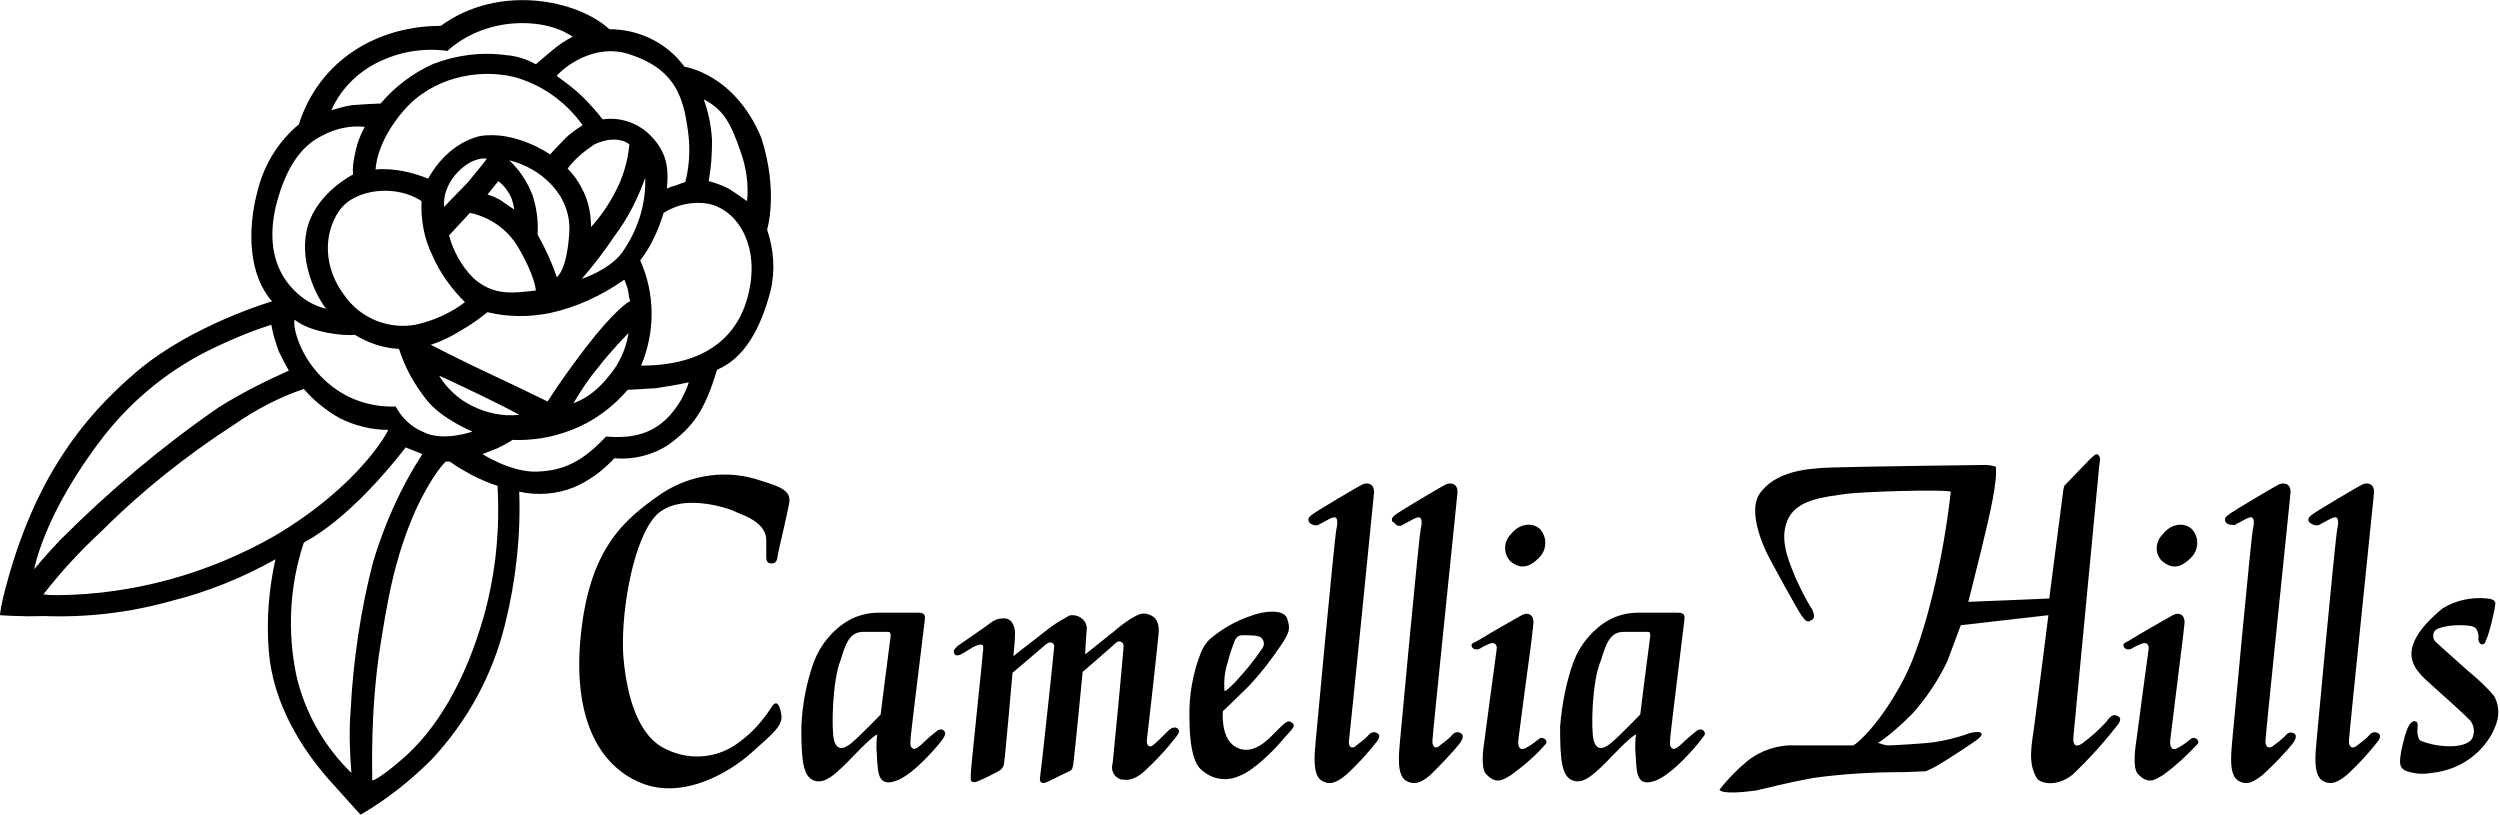
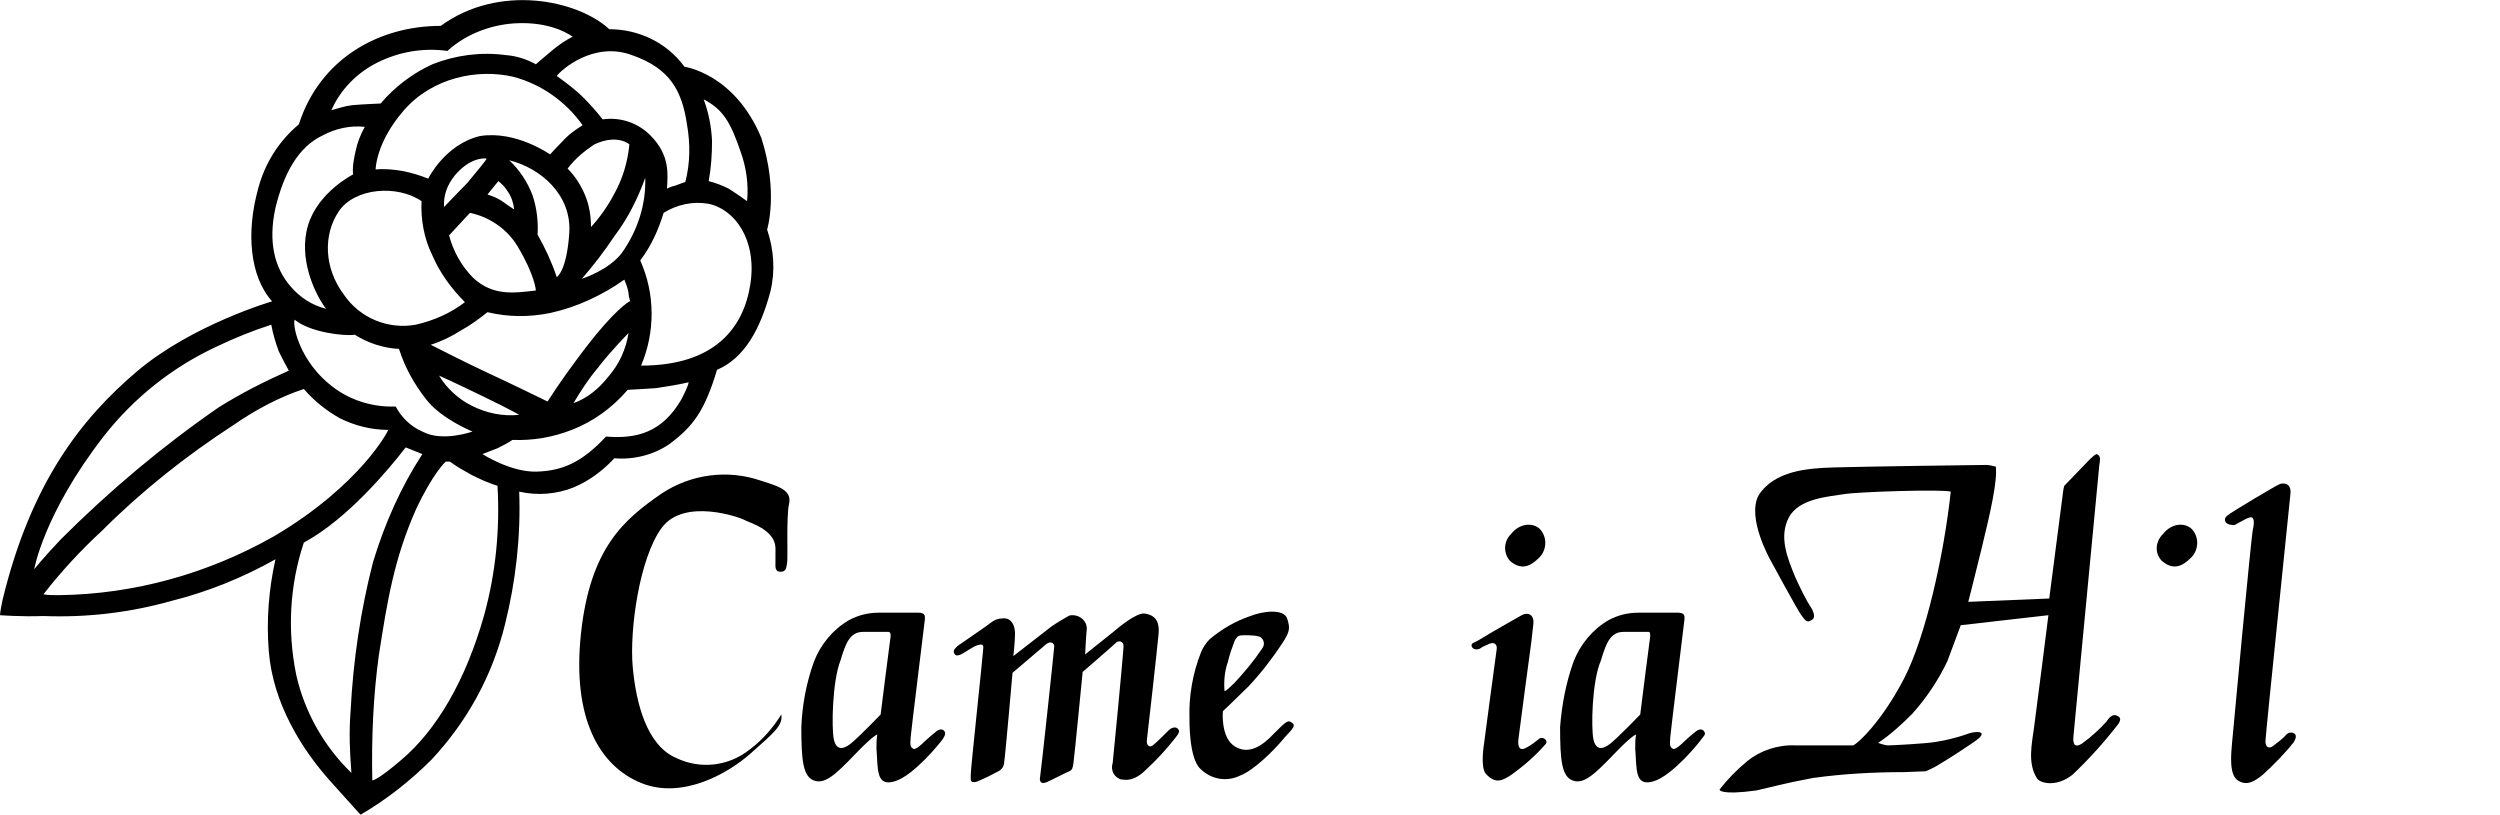
<svg xmlns="http://www.w3.org/2000/svg" version="1.1" id="Layer_1" x="0px" y="0px" viewBox="0 0 299.5 97.6" style="enable-background:new 0 0 299.5 97.6;" xml:space="preserve">
  <style type="text/css">
	.st0{fill-rule:evenodd;clip-rule:evenodd;}
</style>
  <g id="レイヤー_2">
    <g id="レイヤー_1-2">
      <path class="st0" d="M91.9,27.5c0,0,1.4-4.5-0.7-11C88,8.8,82,8,82,8c-2.1-2.9-5.5-4.5-9-4.5C69.2,0,59.8-2,52.8,3.1    c-7.5,0-14.5,4-17,11.8c-2.4,2-4.1,4.7-4.9,7.8c-1.4,5.1-1,10.4,1.7,13.4c0,0-9.6,2.8-16.2,8.4S3.7,57.8,0.3,71.9    C0,73.3,0,73.7,0,73.7s2.5,0.2,5.2,0.1c5.2,0.2,10.3-0.4,15.3-1.8c4.4-1.1,8.6-2.8,12.5-5c-0.8,3.6-1.1,7.3-0.8,11    c0.5,6.3,4,11.8,7.3,15.5s3.7,4.1,3.7,4.1c3.1-1.8,6-4.1,8.5-6.6c4.3-4.6,7.3-10.1,8.8-16.2c1.3-5.2,1.9-10.6,1.7-15.9    c2.2,0.5,4.5,0.3,6.5-0.5c1.9-0.8,3.5-2,4.9-3.5c2.3,0.2,4.7-0.4,6.6-1.7c2.8-2.1,4.2-3.9,5.7-8.9c3.3-1.4,5.2-4.9,6.4-9.4    C92.9,32.4,92.7,29.9,91.9,27.5z M88.7,18.1c0.7,1.9,1,4,0.8,6c-0.7-0.5-1.4-1-2.2-1.5c-0.8-0.4-1.6-0.7-2.4-0.9    c0.3-1.6,0.4-3.2,0.4-4.9c-0.1-1.7-0.4-3.3-1-4.9C86.6,13.1,87.5,14.6,88.7,18.1z M75.7,6.6c4.6,1.6,6,4.3,6.6,8.3    c0.4,2.3,0.4,4.6-0.2,6.9c0,0-0.6,0.2-1.1,0.4c-0.4,0.1-0.7,0.2-1.1,0.4c0.1-1.7,0.4-4-2-6.4c-1.5-1.5-3.6-2.2-5.7-1.9    c-0.7-0.9-1.5-1.8-2.3-2.6c-1-1-2.1-1.8-3.2-2.6C67.2,8.4,71.1,4.9,75.7,6.6z M70.2,41.6c-1.6,2.1-3.2,4.3-4.6,6.5    c0,0-4.5-2.2-7.1-3.4s-6.9-3.4-6.9-3.4c1.3-0.4,2.5-1,3.6-1.7c1.1-0.6,2.2-1.4,3.2-2.2c2.5,0.6,5,0.6,7.5,0.1    c3.2-0.7,6.2-2.1,8.9-4c0.2,0.5,0.4,1,0.5,1.6c0,0.3,0.1,0.7,0.2,1C75.4,36,73.5,37.3,70.2,41.6z M75.3,39.9    c-0.3,1.9-1.1,3.7-2.4,5.2c-1.1,1.4-2.5,2.6-4.2,3.2c0.9-1.5,1.8-2.9,2.9-4.2C73.2,42,75.3,39.9,75.3,39.9z M70.1,23.4    c-0.5-1.2-1.2-2.3-2.1-3.2c0.9-1.2,2-2.1,3.2-2.9c2.8-1.3,4.2,0,4.2,0c-0.2,2.1-0.8,4.1-1.8,5.9c-0.8,1.5-1.7,2.8-2.8,4    C70.8,25.9,70.6,24.6,70.1,23.4z M63.8,23.4c-0.6-1.6-1.6-3.1-2.8-4.2c3.7,0.9,7.5,4.1,7.2,8.7s-1.5,5.3-1.5,5.3    c-0.6-1.8-1.4-3.5-2.3-5.1C64.5,26.5,64.3,24.9,63.8,23.4L63.8,23.4z M56,21.9c-1.1,1.1-2.8,2.9-2.8,2.9c-0.1-1.4,0.4-2.7,1.3-3.8    c1.6-1.9,3.2-2.1,3.8-2C58.4,19,57,20.7,56,21.9z M59.7,21.7c0.4,0.3,0.8,0.7,1.1,1.2c0.5,0.7,0.7,1.4,0.8,2.2    c0,0-1.2-0.8-1.6-1.1c-0.5-0.3-1-0.5-1.6-0.7L59.7,21.7z M56.3,25.5c2.4,0.5,4.5,2,5.7,4c2.1,3.5,2.2,5.3,2.2,5.3    c-2.6,0.3-5.1,0.7-7.5-1.5c-1.4-1.4-2.4-3.2-2.9-5.1L56.3,25.5z M67.7,16.6c-0.8,0.8-1.8,1.9-1.8,1.9s-4.1-2.9-8.4-2.2    c-4.2,1-6.2,5.1-6.2,5.1c-1-0.4-2-0.7-3-0.9c-1.1-0.2-2.2-0.3-3.3-0.2c0,0,0-3.2,3.4-7.1s8.8-5,13.1-4c3.4,0.9,6.3,3,8.3,5.8    C69,15.5,68.3,16,67.7,16.6L67.7,16.6z M50.5,24.1c-0.1,2.2,0.3,4.5,1.3,6.5c0.9,2.1,2.3,4,3.9,5.6c-1.7,1.3-3.7,2.2-5.9,2.7    c-3.3,0.6-6.7-0.8-8.6-3.6c-2.4-3.2-2.5-7.2-0.6-10S47.6,22.1,50.5,24.1z M42.5,40.1c1.6,1,3.4,1.6,5.3,1.7    c0.7,2.2,1.8,4.2,3.3,6.1c1.8,2.3,5.5,3.8,5.5,3.8s-3.6,1.3-6,0c-1.4-0.6-2.5-1.7-3.2-3c-2.7,0.1-5.4-0.7-7.6-2.4    c-3.8-2.9-4.8-7.2-4.5-8C37.1,39.8,41.2,40.3,42.5,40.1L42.5,40.1z M56.5,48.6c-1.6-0.8-3-2.1-3.9-3.6c0,0,1.8,0.8,5.3,2.5    s4.3,2.2,4.3,2.2C60.2,49.9,58.3,49.5,56.5,48.6L56.5,48.6z M74.5,30.3c-1.6,2.1-4.8,3.1-4.8,3.1c1.4-1.6,2.7-3.3,3.9-5.1    c1.6-2.1,2.8-4.5,3.7-7C77.4,24.5,76.4,27.6,74.5,30.3L74.5,30.3z M45.2,7.5c2.6-1.3,5.5-1.8,8.4-1.4c2.2-2,5.1-3.1,8-3.3    c4.6-0.3,7,1.6,7,1.6c-0.8,0.4-1.7,1-2.4,1.6c-1.1,0.9-2,1.7-2,1.7c-1.1-0.6-2.3-1-3.6-1.1c-3-0.4-6,0-8.8,1.1    c-2.4,1.1-4.5,2.7-6.2,4.7c0,0-2.4,0.1-3.4,0.2c-0.9,0.1-1.7,0.4-2.5,0.6C40.8,10.7,42.8,8.7,45.2,7.5z M33,24.9    c1-4.1,2.7-7.3,5.7-8.7c1.5-0.8,3.3-1.2,5-1c-0.5,0.9-0.9,1.9-1.1,2.9c-0.2,0.9-0.4,1.9-0.3,2.8c0,0-4.2,2.1-5.4,6.1s0.9,8,1.5,9    s0.7,1,0.7,1c-1.7-0.4-3.2-1.4-4.3-2.7C32.9,32.1,32.1,29,33,24.9z M12.4,52.3C16,47.7,20.6,44,26,41.5c2.1-1,4.3-1.9,6.5-2.6    c0.2,1.1,0.5,2.1,0.9,3.2c0.4,0.8,0.8,1.6,1.2,2.3c-2.9,1.3-5.7,2.7-8.4,4.4c-6.8,4.7-13.1,10-18.9,15.8c-2.1,2.2-3.2,3.6-3.2,3.6    S5.2,61.6,12.4,52.3z M32.9,64.2c-7.9,4.5-16.8,7-25.9,7.1c-0.6,0-1.2,0-1.8-0.1c2.1-2.7,4.5-5.3,7-7.6c4.8-4.8,10.1-9,15.8-12.7    c2.6-1.8,5.4-3.3,8.4-4.3c1.2,1.4,2.7,2.6,4.3,3.5c1.8,0.9,3.8,1.4,5.8,1.4C46.6,51.5,43.2,58.1,32.9,64.2z M42,85.2    c-0.2,2.5-0.1,4.9,0.1,7.4c-3.3-3.2-5.6-7.3-6.6-11.7c-1.1-5.3-0.8-10.8,0.9-15.9c5.2-2.8,10.2-8.8,12.2-11.4l2,0.8    c-2.6,4-4.5,8.3-5.9,12.9C43.2,73.1,42.3,79.2,42,85.2z M58,73.7c-2.2,7.8-5.7,13.8-10,17.4c-2.8,2.4-3.4,2.4-3.4,2.4    c-0.1-5,0.1-10.1,0.8-15.1c1-6.4,1.8-11.4,4.4-17.3c2.1-4.5,3.6-5.8,3.6-5.8h0.5c0.8,0.6,1.7,1.1,2.6,1.6c1,0.5,2.1,1,3.1,1.3    C59.9,63.4,59.4,68.6,58,73.7L58,73.7z M81.6,47.9c-2.3,3.9-5.3,4.7-9,4.4c-2.9,3.1-5.2,4.1-8.3,4.2s-6.5-2.1-6.5-2.1l1.8-0.7    c0.6-0.3,1.2-0.6,1.8-1c2.4,0.1,4.8-0.3,7.1-1.2c2.6-1,4.9-2.7,6.7-4.8c0,0,2-0.1,3.4-0.2c1.3-0.2,2.6-0.4,3.9-0.7    C82.5,45.7,82.6,46,81.6,47.9z M89.9,34c-0.8,5.3-4.3,9.8-13.1,9.8c1.7-4,1.7-8.6-0.1-12.6c1.3-1.7,2.2-3.7,2.8-5.7    c1.6-1,3.5-1.4,5.3-1.1C88,25,90.7,28.7,89.9,34z" />
-       <path class="st0" d="M94.5,60.5c0.4-1.6-0.7-2.1-3.3-2.9c-4-1.4-8.4-0.8-11.9,1.5c-4.5,3.1-8.6,6.5-9.7,16.8s2.3,15.9,7.2,17.9    s10.4-1.1,13.2-3.6s3.8-3.3,3.6-4.6s-0.6-1.7-1.1-1c-1,1.6-2.3,3.1-3.8,4.2c-2.5,2-5.9,2.4-8.8,1c-3.5-1.5-4.8-6.5-5.2-10.9    s0.8-13.1,3.5-16.7s9.4-1.2,9.9-0.9s3.6,1.1,3.7,3.3v1.8c0,0.4-0.1,1.1,0.6,1.1s0.7-0.5,0.8-1.1S94.2,62.1,94.5,60.5z" />
+       <path class="st0" d="M94.5,60.5c0.4-1.6-0.7-2.1-3.3-2.9c-4-1.4-8.4-0.8-11.9,1.5c-4.5,3.1-8.6,6.5-9.7,16.8s2.3,15.9,7.2,17.9    s10.4-1.1,13.2-3.6s3.8-3.3,3.6-4.6c-1,1.6-2.3,3.1-3.8,4.2c-2.5,2-5.9,2.4-8.8,1c-3.5-1.5-4.8-6.5-5.2-10.9    s0.8-13.1,3.5-16.7s9.4-1.2,9.9-0.9s3.6,1.1,3.7,3.3v1.8c0,0.4-0.1,1.1,0.6,1.1s0.7-0.5,0.8-1.1S94.2,62.1,94.5,60.5z" />
      <path class="st0" d="M113.2,87.7c-0.2-0.4-0.6-0.4-1-0.1s-1.2,1-1.4,1.2s-1.1,1.1-1.4,0.9s-0.4-0.3-0.3-1.4s1.6-13.2,1.7-14.1    s-0.5-0.8-1.4-0.8s-4.1,0-4.1,0c-1.3,0-2.5,0.3-3.6,0.9c-1.9,1.1-3.4,2.9-4.2,5c-0.9,2.5-1.4,5.2-1.5,7.8c0,4,0.2,5.9,1.5,6.4    s2.6-0.7,4.9-3.1s2.7-2.4,2.7-2.4c-0.1,0.6-0.1,1.1-0.1,1.7c0.2,2.4-0.1,4.6,2.2,3.9s5.5-4.7,5.7-5S113.3,88,113.2,87.7z     M106.7,76.2c-0.1,0.6-1.2,9.4-1.2,9.4s-2.7,2.8-3.6,3.5s-1.7,0.8-2-0.5s-0.2-7,0.8-9.5c0.6-2,1.1-3.4,2.7-3.4s2.1,0,2.6,0    S106.7,75.6,106.7,76.2z" />
      <path class="st0" d="M114.7,77.4c-0.4,0.4-0.6,0.6-0.3,1s1.2-0.3,1.4-0.4s0.9-0.6,1.3-0.7s0.7-0.2,0.7,0.3s-1.5,14.4-1.5,15.1    s-0.1,1,0.4,1c0.3,0,0.4-0.1,1.1-0.4s1.4-0.7,1.8-0.9c0.4-0.2,0.7-0.6,0.7-1.1c0.1-0.4,1-10.7,1-10.7l4-3.4c0.6-0.5,1-0.1,1,0.2    s-1.6,15.2-1.7,15.7s0.1,0.9,0.8,0.6s2.2-1.1,2.7-1.3c0.4-0.2,0.4-0.4,0.5-1s1.1-10.9,1.1-10.9s3.7-3.2,4-3.5s0.9-0.2,0.9,0.4    s-1.2,13.2-1.3,14c-0.3,0.9,0.2,1.8,1.1,2c0.1,0,0.1,0,0.2,0c1.3,0.2,2.4-0.9,2.7-1.2c1.3-1.2,2.4-2.4,3.5-3.8    c0.4-0.5,0.6-0.8,0.3-1.1s-0.8-0.1-1.1,0.2s-1.5,1.5-1.9,1.8s-0.8,0-0.7-0.7s1.3-11.5,1.4-12.7s-0.2-2.2-1.7-2.4    c-1.1-0.1-3.6,2.1-3.6,2.1l-3.5,2.8c0,0,0.1-2.2,0.2-3.1c0-0.9-0.8-1.6-1.7-1.6c-0.2,0-0.3,0-0.5,0.1c-0.7,0.4-1.4,0.8-2.1,1.3    c-0.4,0.3-4.5,3.5-4.5,3.5s0.2-1.8,0.2-2.7s-0.4-2-1.6-1.8c-0.5,0-0.9,0.2-1.3,0.5C118.5,74.8,115.1,77.1,114.7,77.4z" />
      <path class="st0" d="M154.8,86.6c-0.5-0.4-0.7-0.2-2.2,1.3c-1.3,1.4-3,2.6-4.7,1.5s-1.4-4.2-1.4-4.2s1.8-1.7,3.1-3    c1.5-1.6,2.8-3.3,4-5.1c0.9-1.4,1-1.8,0.6-3s-2.9-0.9-4.4-0.3c-1.8,0.6-3.5,1.6-4.9,2.8c-0.4,0.4-0.8,1-1,1.5    c-1,2.5-1.5,5.3-1.4,8c0,0-0.1,4.7,1.3,6c1.3,1.3,3.2,1.6,4.8,0.8c1.6-0.6,4.1-3.1,5-4.2S155.4,87,154.8,86.6z M147.1,79.3    c0.2-0.9,0.5-1.7,0.8-2.5c0.3-0.6,0.5-0.7,1.1-0.7s1.8,0,2.1,0.3c0.4,0.4,0.4,0.9,0.1,1.3c-1,1.5-2.1,2.8-3.3,4.1    c-1.1,1.1-1.2,1-1.2,1C146.6,81.7,146.7,80.4,147.1,79.3z" />
      <path class="st0" d="M204.2,87.7c-0.2-0.4-0.6-0.4-1-0.1s-1.2,1-1.4,1.2s-1.1,1.1-1.4,0.9s-0.4-0.3-0.3-1.4s1.6-13.2,1.7-14.1    s-0.5-0.8-1.4-0.8s-4.1,0-4.1,0c-1.3,0-2.5,0.3-3.6,0.9c-1.9,1.1-3.4,2.9-4.2,5c-0.9,2.5-1.4,5.2-1.6,7.8c0,4,0.2,5.9,1.5,6.4    s2.6-0.7,4.9-3.1s2.7-2.4,2.7-2.4c-0.1,0.6-0.1,1.1-0.1,1.7c0.2,2.4-0.1,4.6,2.2,3.9s5.5-4.7,5.7-5S204.4,88,204.2,87.7z     M197.7,76.2c-0.1,0.6-1.2,9.4-1.2,9.4s-2.7,2.8-3.6,3.5s-1.7,0.8-2-0.5s-0.2-7,0.9-9.5c0.6-2,1.1-3.4,2.7-3.4s2.1,0,2.6,0    S197.7,75.6,197.7,76.2L197.7,76.2z" />
-       <path class="st0" d="M156.8,62.5c-0.2-0.5,0.2-0.7,0.6-1s5.4-3.3,5.9-3.5s1.4-0.1,1.3,1.1s-2.9,29-3,29.7s0.4,1,0.9,0.5    c0.5-0.4,1.1-0.8,1.5-1.3c0.3-0.3,0.7-0.4,1.1-0.1c0.2,0.2,0.2,0.5-0.2,1c-1.1,1.4-2.3,2.7-3.6,3.9c-1,0.8-1.9,1.4-3,0.7    s-0.8-3.3-0.7-4.5s2.3-24.8,2.5-25.6s0.1-1.3-0.1-1.4s-0.6,0.1-0.8,0.2s-1.1,0.6-1.3,0.7S157,62.9,156.8,62.5z" />
-       <path class="st0" d="M166.8,62.5c-0.2-0.5,0.2-0.7,0.6-1s5.4-3.3,5.9-3.5s1.4-0.1,1.3,1.1s-3,29-3,29.7s0.4,1,0.9,0.5    c0.5-0.4,1.1-0.8,1.5-1.3c0.3-0.3,0.7-0.4,1.1-0.1c0.2,0.2,0.2,0.5-0.1,1c-1.1,1.4-2.4,2.7-3.6,3.9c-0.9,0.8-1.9,1.4-3,0.7    s-0.8-3.3-0.7-4.5s2.3-24.8,2.5-25.6s0.1-1.3-0.1-1.4s-0.6,0.1-0.8,0.2s-1.1,0.6-1.3,0.7c-0.3,0.2-0.7,0.1-0.9-0.2    C166.9,62.5,166.8,62.5,166.8,62.5z" />
      <path class="st0" d="M181,64c1.1-1.4,2.7-1.4,3.5-0.6c0.9,1,0.8,2.5-0.1,3.4c-1,1-2.1,1.6-3.5,0.4C180.1,66.3,180.1,64.9,181,64z" />
      <path class="st0" d="M177.3,76.6c1.1-0.7,4.3-2.5,5-2.9s1.5-0.1,1.4,1s-0.3,2.6-0.3,2.6s-1.4,10.4-1.5,11.3s0.2,1.4,0.9,1    c0.6-0.3,1.1-0.7,1.6-1.1c0.3-0.3,1.1,0.1,0.8,0.6c-1.2,1.4-2.6,2.6-4.1,3.7c-1.1,0.7-1.9,1.2-3.1-0.1c-0.7-0.8-0.2-3.7-0.2-3.7    s1.4-10.6,1.5-11.2s-0.3-0.9-0.8-0.7c-0.4,0.2-0.8,0.3-1.2,0.6c-0.4,0.2-0.9,0.1-1-0.3S176.7,77,177.3,76.6z" />
      <path class="st0" d="M217,74.3c0.6-0.3,0.2-1,0.1-1.3c-0.8-1.2-1.4-2.5-2-3.8c-1-2.4-2-4.9-0.8-7.2s4.8-2.5,6.6-2.8    s12-0.6,12.8-0.3c-0.8,7.5-3,17.4-5.6,22.4s-5.4,7.7-6.1,8h-6.9c-2.1-0.1-4.2,0.6-5.8,1.9c-1.2,1-2.3,2.1-3.3,3.4    c0,0,0,0.7,4.4,0.1c1.8-0.4,3.1-0.8,6.8-1.5c3.6-0.5,7.3-0.7,10.9-0.7l2.6-0.1c0.7-0.3,1.3-0.6,1.9-1c0.7-0.4,3.8-2.4,4.4-2.9    s0.5-0.8-0.1-0.8c-0.5,0-0.9,0.1-1.4,0.3c-1.2,0.4-2.4,0.7-3.7,0.9c-1.3,0.2-5.2,0.4-5.6,0.4S225,89,225,89c1.5-1,2.8-2.2,4.1-3.5    c1.7-1.9,3.1-4,4.2-6.3l1.6-4.3l10.5-1.2c0,0-1.4,11.1-1.7,13.3s-0.8,4.4,0.3,6.2c0.3,0.6,2.3,1.2,4.3-0.4c2-1.9,3.8-3.9,5.5-6.1    c0.3-0.5,0.3-0.8-0.3-1s-1.1,0.7-1.1,0.7c-0.9,1-1.9,1.9-3,2.7c-0.8,0.5-1.1,0.1-1-0.9s3-31.5,3.1-32.5c0.1-0.6,0.2-1.1-0.3-1.3    c-0.3,0-1.2,1-1.2,1l-2.7,2.8l-0.1,0.4l-1.7,13.1l-9.7,0.4c0,0,0.5-1.9,1.6-6.4s1.9-8.1,1.7-9.8c-0.4-0.1-0.8-0.2-1.2-0.2    c-0.7,0-15.2,0.2-18.3,0.3s-7,0.4-8.9,3.3c-1.5,2.7,1.4,7.8,1.4,7.8s3.3,6.1,3.7,6.6S216.4,74.7,217,74.3z" />
      <path class="st0" d="M259.1,64c1.1-1.4,2.7-1.4,3.5-0.6c0.9,1,0.8,2.5-0.1,3.4c-1,1-2.1,1.6-3.5,0.4    C258.1,66.3,258.2,64.9,259.1,64z" />
-       <path class="st0" d="M255.3,76.6c1.1-0.7,4.3-2.5,5-2.9s1.5-0.1,1.4,1s-0.3,2.6-0.3,2.6s-1.3,10.4-1.4,11.3s0.2,1.4,0.9,1    c0.6-0.3,1.1-0.7,1.6-1.1c0.3-0.3,1.1,0.1,0.8,0.6c-1.3,1.4-2.6,2.6-4.1,3.7c-1.1,0.7-1.9,1.2-3.1-0.1c-0.7-0.8-0.2-3.7-0.2-3.7    s1.4-10.6,1.5-11.2s-0.3-0.9-0.8-0.7c-0.4,0.2-0.8,0.3-1.2,0.6c-0.4,0.2-0.9,0.1-1-0.3S254.7,77,255.3,76.6z" />
      <path class="st0" d="M266.6,62.5c-0.2-0.5,0.2-0.7,0.6-1s5.4-3.3,5.9-3.5s1.4-0.1,1.3,1.1s-3,29-3,29.7s0.4,1,1,0.5    c0.5-0.4,1.1-0.8,1.5-1.3c0.3-0.3,0.7-0.3,1-0.1c0.2,0.2,0.2,0.5-0.1,1c-1.1,1.4-2.4,2.7-3.7,3.9c-1,0.8-1.9,1.4-3,0.7    s-0.8-3.3-0.7-4.5s2.3-24.8,2.5-25.6s0.1-1.3-0.1-1.4s-0.6,0.1-0.8,0.2s-1.1,0.6-1.3,0.7C267.1,62.9,266.8,62.8,266.6,62.5z" />
-       <path class="st0" d="M276.6,62.5c-0.2-0.5,0.2-0.7,0.6-1s5.4-3.3,5.9-3.5s1.4-0.1,1.3,1.1s-3,29-3,29.7s0.4,1,1,0.5    c0.5-0.4,1.1-0.8,1.5-1.3c0.3-0.3,0.7-0.4,1.1-0.1c0.2,0.2,0.2,0.5-0.2,1c-1.1,1.4-2.3,2.7-3.6,3.9c-1,0.8-1.9,1.4-3,0.7    s-0.8-3.3-0.7-4.5s2.3-24.8,2.5-25.6s0.1-1.3-0.1-1.4s-0.6,0.1-0.8,0.2s-1.1,0.6-1.3,0.7S276.9,62.9,276.6,62.5z" />
-       <path class="st0" d="M298.9,72.6c0.1-0.4,0.1-0.8-0.9-0.9c-1.9-0.2-3.8,0.2-5.4,1.2c-1.2,1-3.1,2.7-3.6,4.6s0.8,3.2,1.9,4.2    s4.5,4,5.1,4.7c0.4,0.6,0.5,1.3,0.2,2c-0.2,0.5-1.1,1-2.6,1c-1.3,0-2.5-0.2-3.7-0.7c-0.2-0.3-0.3-0.7-0.3-1.1    c0-0.6,0.2-1.1-0.3-1.2s-0.9,0.9-0.9,0.9c-0.3,0.8-0.5,1.6-0.7,2.5c-0.2,1.3-0.4,2,0.4,2.5c1,0.4,2.1,0.5,3.2,0.3    c1.9-0.2,3.7-0.9,5.2-2.2c1.3-1.1,2.3-2.6,2.7-4.2c0.2-0.9,0.1-1.9-0.4-2.8c-0.9-1.1-2-2.1-3.1-3c0,0-3.6-3.2-4-3.6    c-0.3-0.4-0.3-1.1,0.2-1.4c0.1-0.1,0.1-0.1,0.2-0.1c0.8-0.3,1.7-0.4,2.5-0.4c1.2,0,1.9,0.1,2.1,0.5c0.2,0.4,0.3,0.8,0.2,1.2    c0,0.2,0.2,0.6,0.4,0.6c0.3,0,0.5-0.2,0.5-0.5C298.1,76.4,298.9,73,298.9,72.6z" />
    </g>
  </g>
</svg>